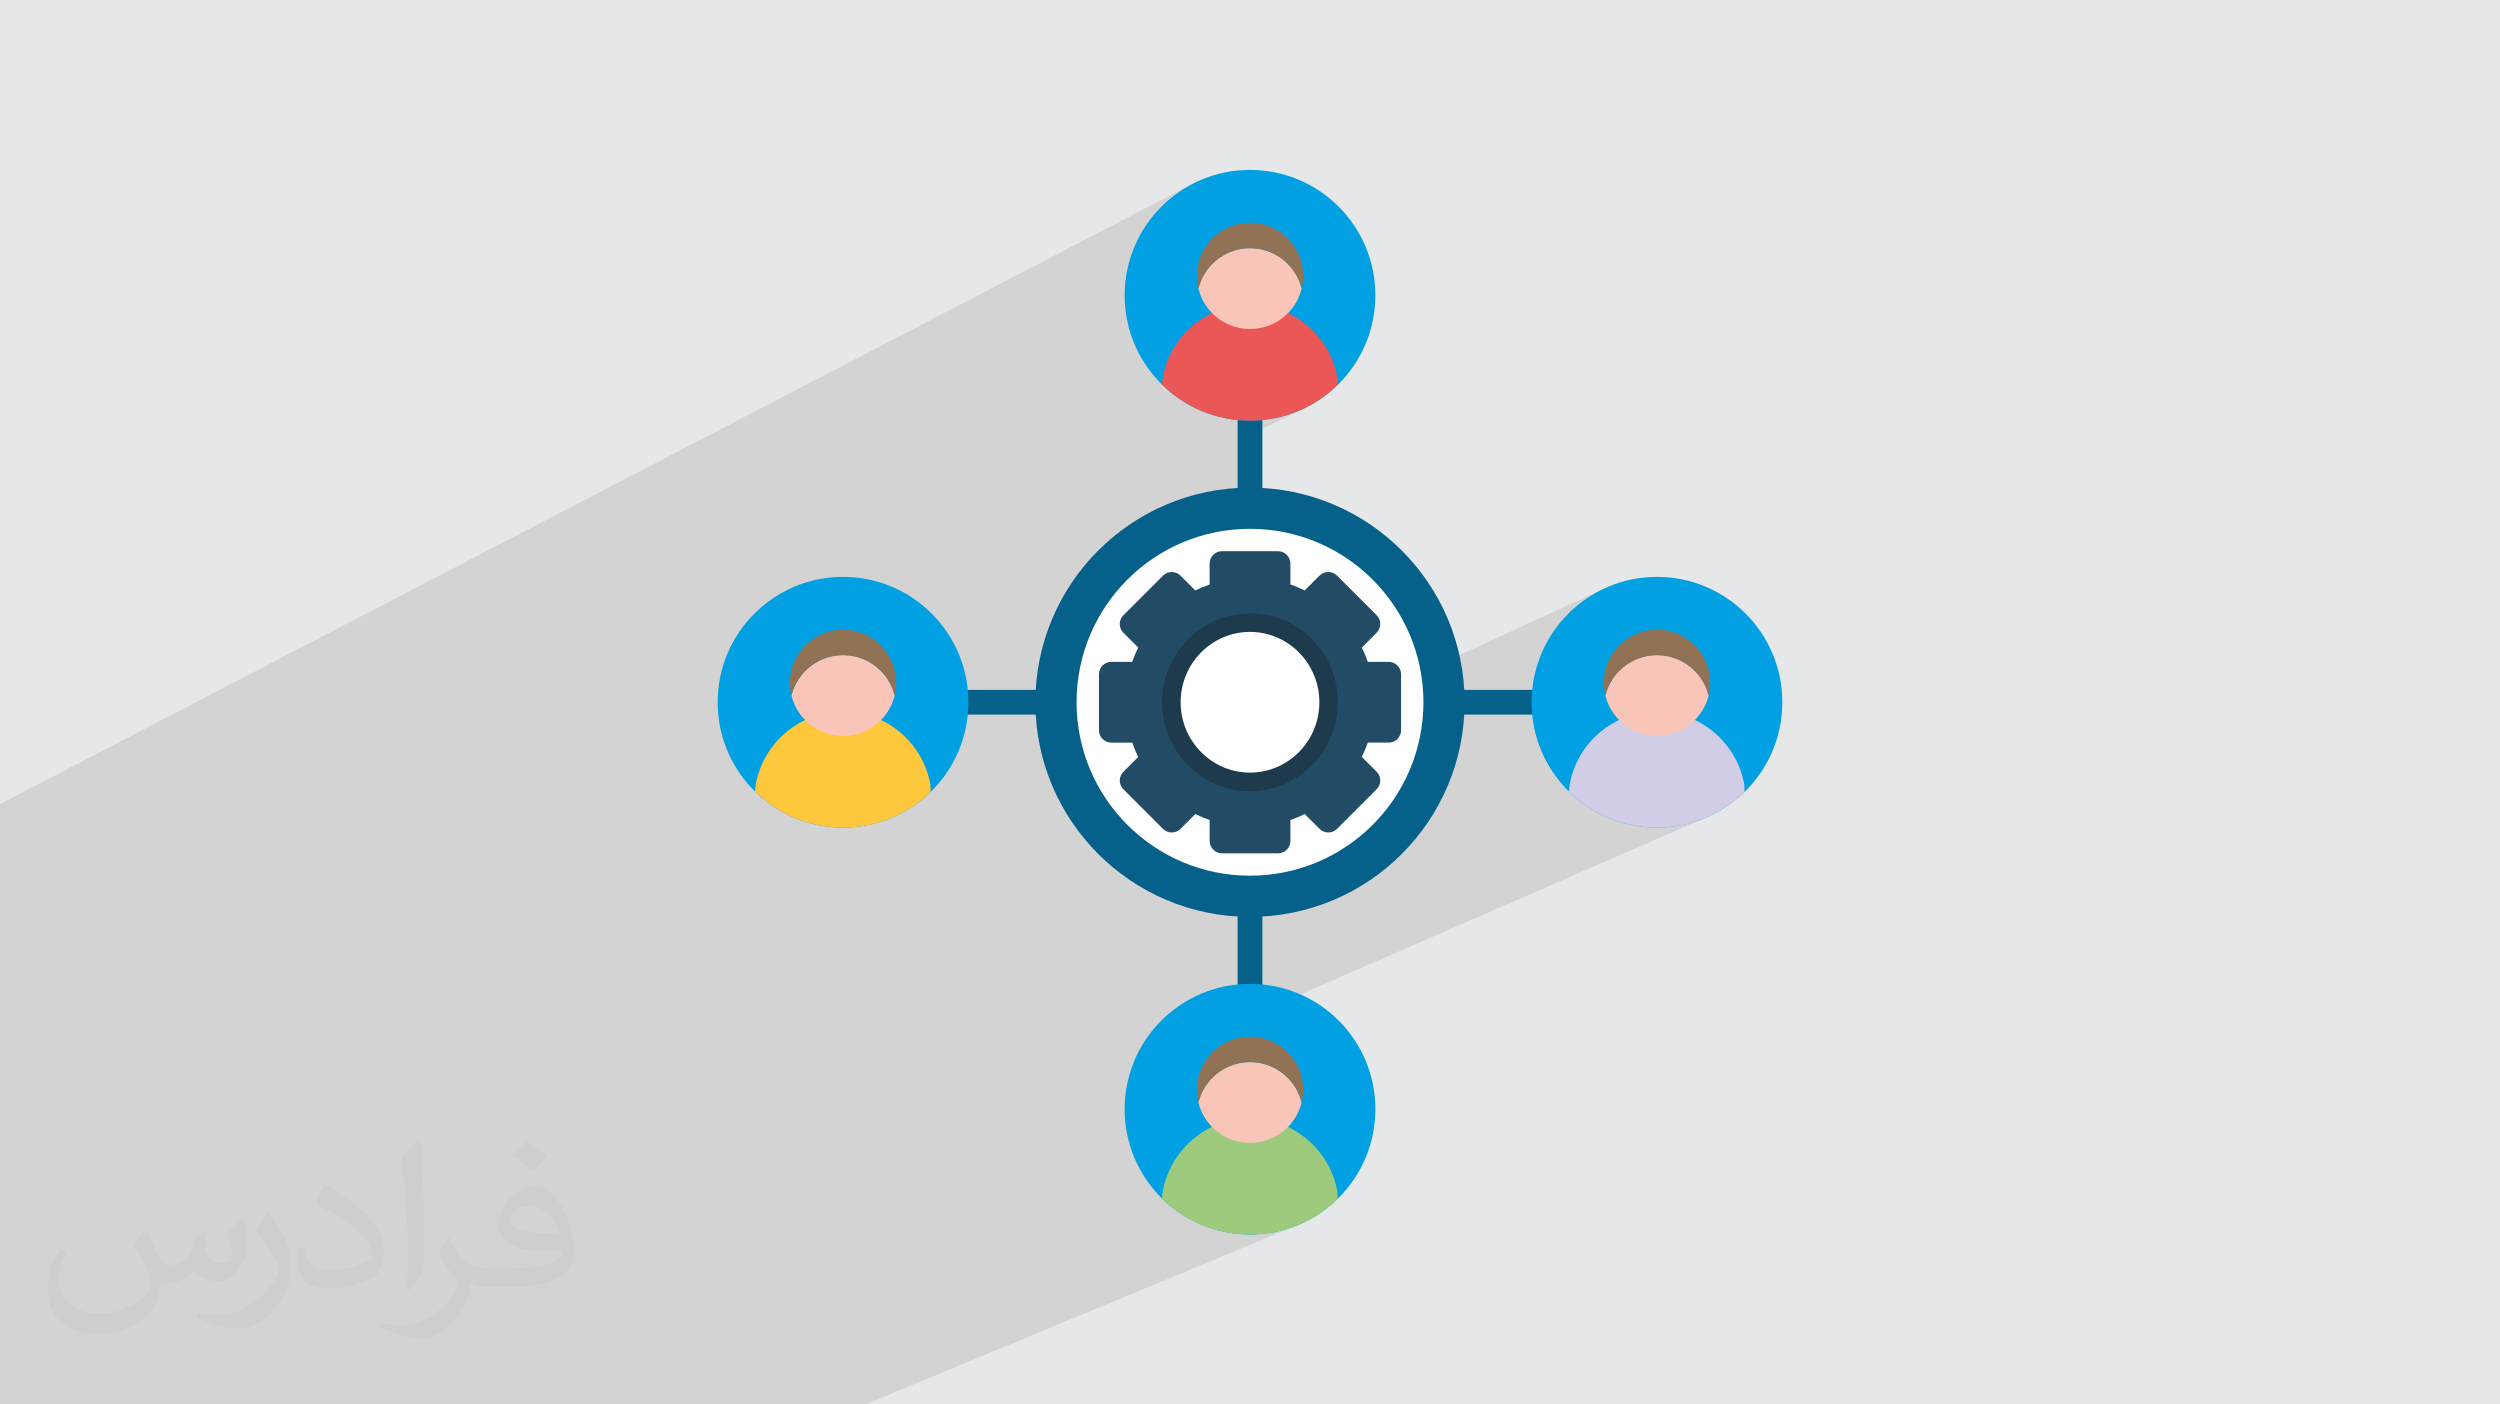
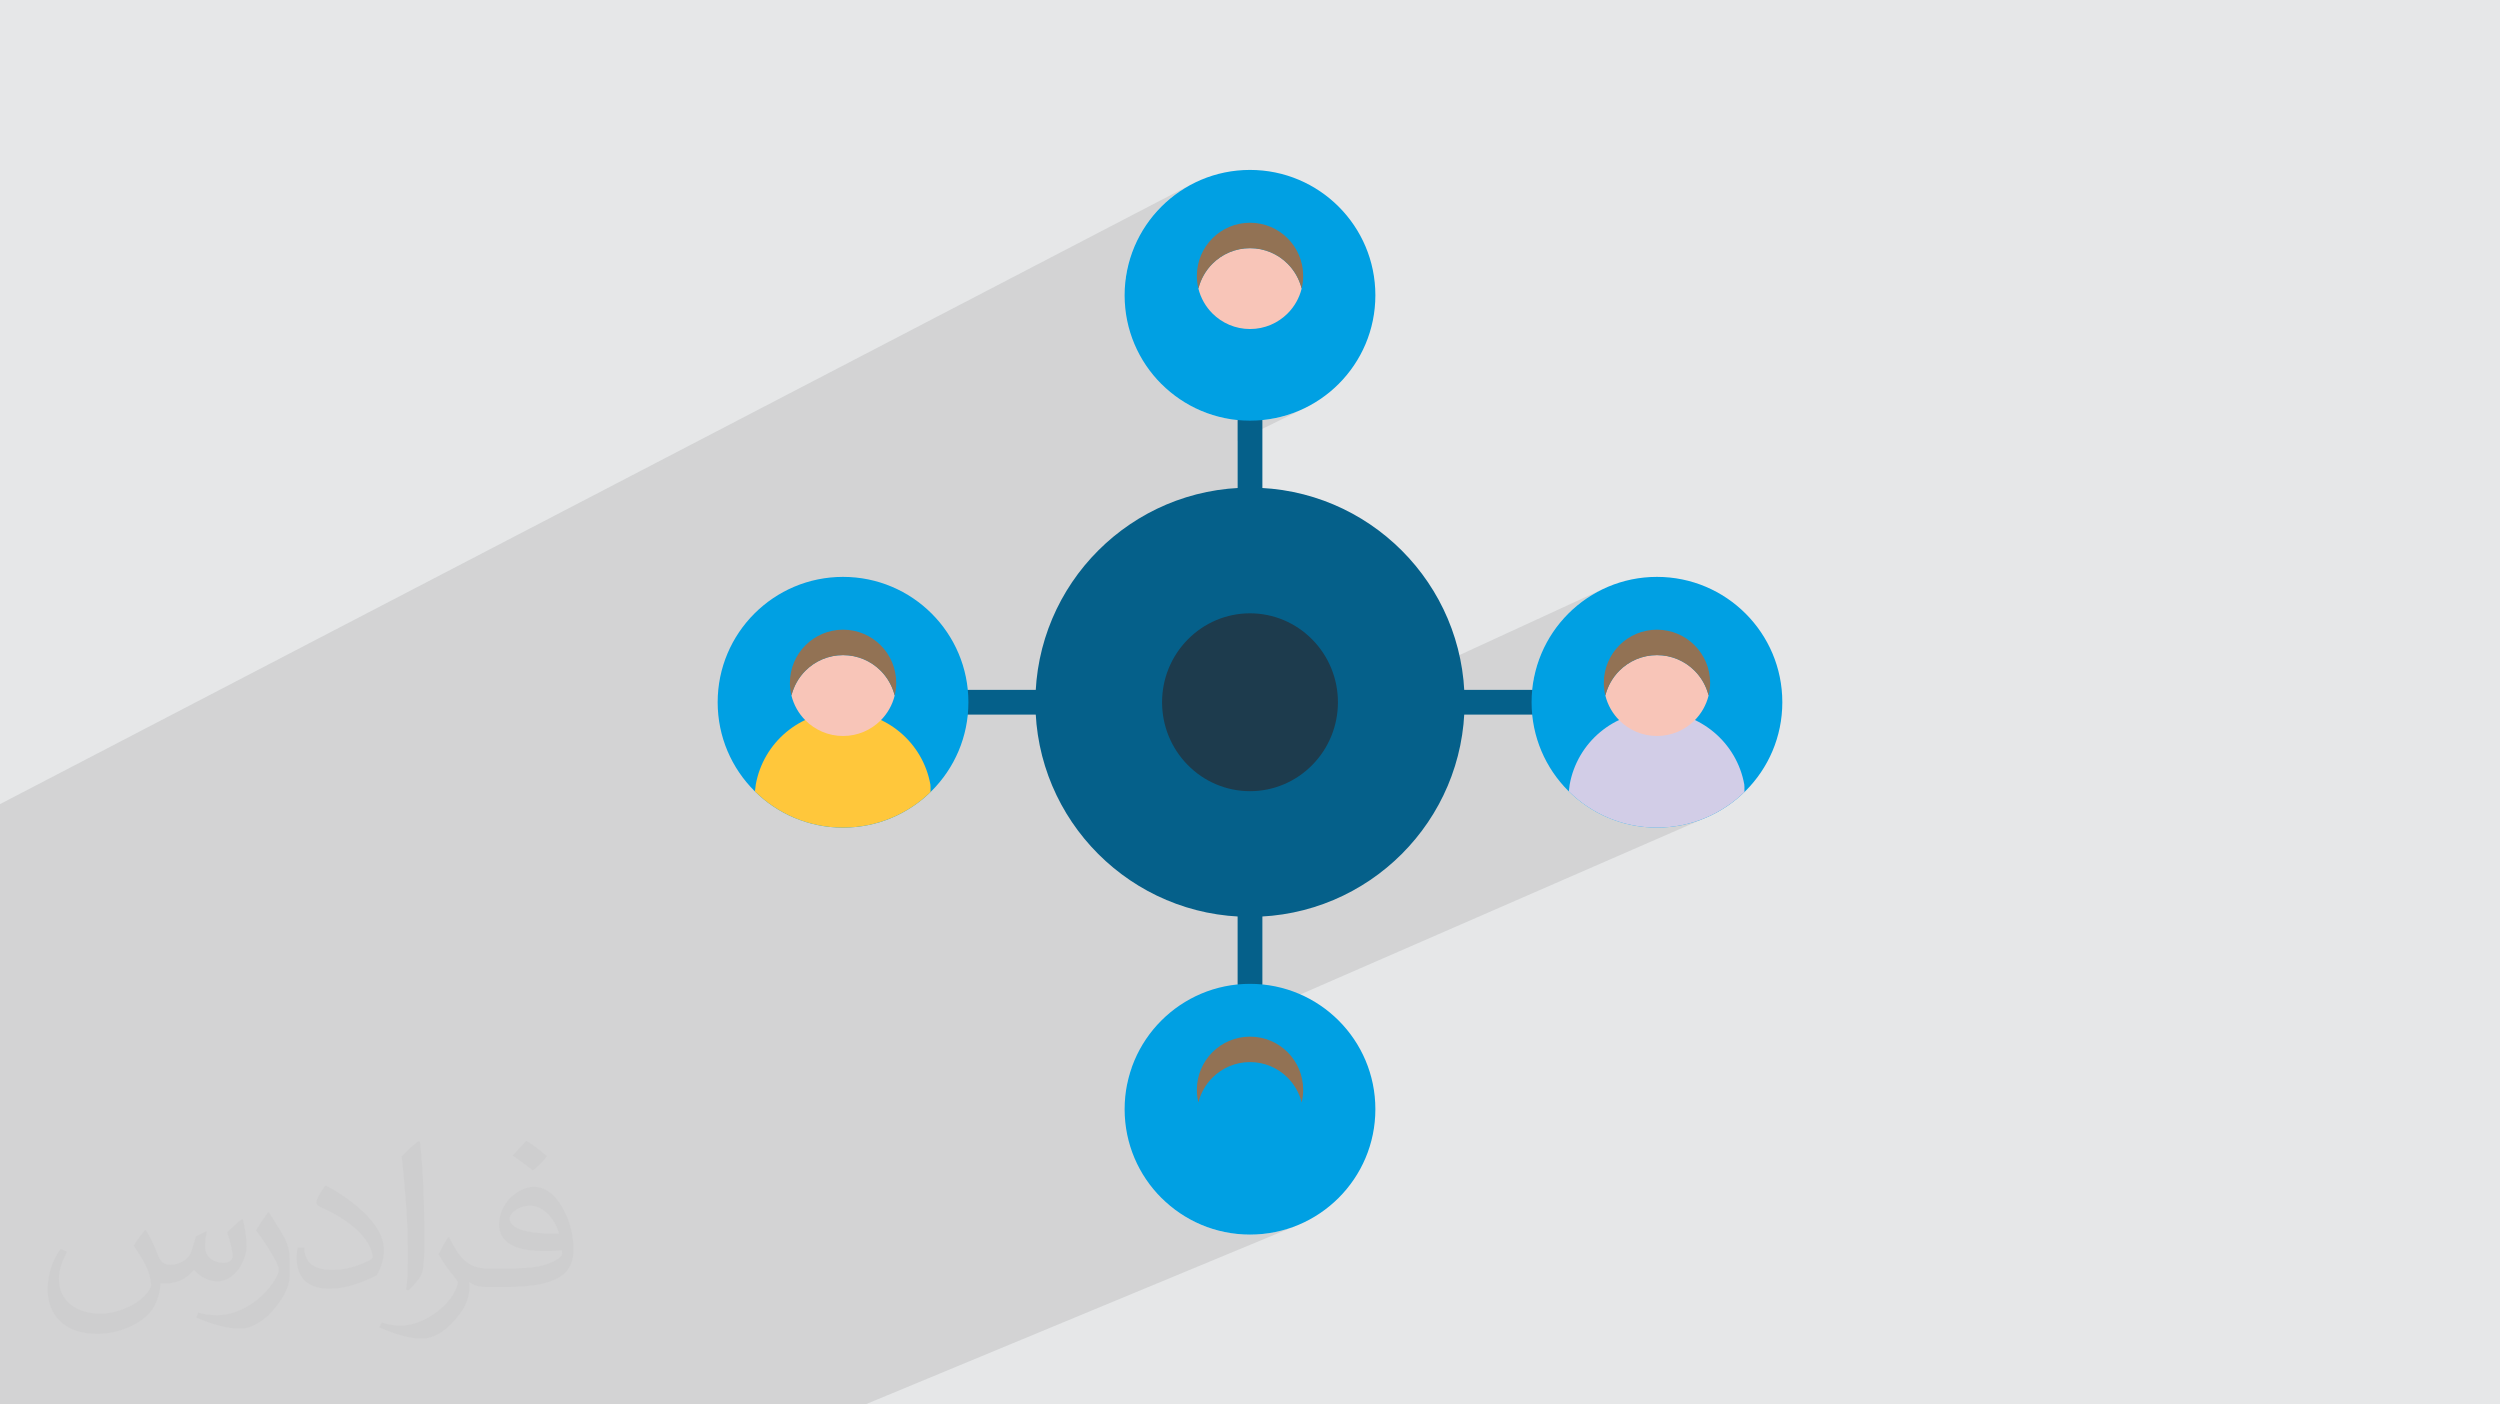
<svg xmlns="http://www.w3.org/2000/svg" xml:space="preserve" width="94.192mm" height="52.917mm" version="1.0" style="shape-rendering:geometricPrecision; text-rendering:geometricPrecision; image-rendering:optimizeQuality; fill-rule:evenodd; clip-rule:evenodd" viewBox="0 0 9404.92 5283.66">
  <defs>
    <style type="text/css">
   
    .fil7 {fill:#927254}
    .fil13 {fill:#1D3B4D}
    .fil11 {fill:#FEFEFE;fill-rule:nonzero}
    .fil6 {fill:#F8C5B8;fill-rule:nonzero}
    .fil5 {fill:#EA5756;fill-rule:nonzero}
    .fil10 {fill:#D2CDE7;fill-rule:nonzero}
    .fil8 {fill:#9DCA7D;fill-rule:nonzero}
    .fil4 {fill:#00A0E3;fill-rule:nonzero}
    .fil3 {fill:#05608A;fill-rule:nonzero}
    .fil12 {fill:#224C66;fill-rule:nonzero}
    .fil9 {fill:#FFC73B;fill-rule:nonzero}
    .fil2 {fill:#373435;fill-opacity:0.031}
    .fil1 {fill:#2B2A29;fill-opacity:0.102}
    .fil0 {fill:#E6E7E8}
   
  </style>
  </defs>
  <g id="Layer_x0020_1">
    <polygon class="fil0" points="-0,0 9404.92,0 9404.92,5283.66 -0,5283.66 " />
    <path class="fil1" d="M4767.87 1577.98l0.01 -0.01 5.69 -0.79 5.77 -0.94 5.98 -1 5.46 -1.03 5.84 -1.12 5.13 -1.1 6.54 -1.42 5.47 -1.32 5.31 -1.29 5.91 -1.58 5.66 -1.53 4.57 -1.34 6.5 -1.94 5.14 -1.64 5.44 -1.77 6.29 -2.18 4.45 -1.57 5.9 -2.2 4.94 -1.88 5.8 -2.33 4.69 -1.92 5.56 -2.39 5 -2.2 5.6 -2.57 4.49 -2.1 8.8 -4.28 -7.68 3.75 0.76 -0.35 -251.05 122.9 0 222.05 0.95 9.39 2.72 8.75 4.29 7.92 5.68 6.89 6.89 5.69 7.92 4.29 8.75 2.72 9.39 0.95 9.39 -0.95 8.75 -2.72 -175.4 84.6 9.92 -2.43 15.86 -3.44 16.01 -3.07 16.13 -2.68 16.27 -2.28 16.4 -1.88 16.51 -1.46 16.62 -1.06 16.73 -0.64 16.84 -0.21 16.84 0.21 16.73 0.64 16.62 1.06 16.51 1.46 16.39 1.88 4.56 0.64 241.4 -546.51 -241.4 546.51 11.7 1.64 16.14 2.68 16 3.07 15.86 3.44 15.72 3.83 15.56 4.21 15.4 4.58 15.25 4.95 15.08 5.31 14.9 5.66 14.73 6.02 14.55 6.36 14.36 6.7 14.16 7.04 13.97 7.37 13.77 7.7 13.56 8.02 13.34 8.33 13.13 8.65 12.9 8.95 12.68 9.25 12.44 9.54 12.21 9.84 4.69 3.96 151.14 -71.38 -151.14 71.38 7.27 6.14 11.71 10.39 11.45 10.67 11.2 10.93 10.93 11.2 10.67 11.45 10.39 11.71 10.1 11.96 9.84 12.21 5.54 7.23 52.02 -175.29 -52.02 175.29 3.99 5.21 9.25 12.67 8.95 12.91 8.65 13.12 8.33 13.35 8.02 13.56 7.69 13.76 7.37 13.97 7.04 14.17 6.71 14.36 6.36 14.54 6.01 14.73 5.67 14.91 5.31 15.07 4.94 15.25 4.58 15.4 4.21 15.57 3.83 15.71 3.44 15.86 3.07 16 0.81 4.9 693.77 -319.38 -10.38 4.84 -10.23 5.09 -10.09 5.32 -9.95 5.56 -9.8 5.8 -9.65 6.02 -9.5 6.25 -9.33 6.46 -9.17 6.69 -9 6.89 -8.82 7.11 -8.65 7.31 -8.47 7.52 -8.29 7.71 -8.1 7.91 -7.91 8.1 -7.71 8.28 -7.51 8.47 -7.31 8.65 -7.11 8.83 -6.9 8.99 -6.68 9.17 -6.46 9.33 -6.25 9.5 -6.02 9.65 -5.79 9.8 -5.56 9.95 -5.33 10.09 -5.09 10.24 -4.84 10.37 -4.6 10.51 -4.34 10.64 -4.09 10.77 -3.84 10.89 -3.57 11.02 -3.31 11.13 -3.05 11.24 -2.77 11.35 -2.5 11.46 -2.22 11.56 -0.37 2.25 378.07 -172.02 8.86 -4 9.08 -3.58 9.3 -3.15 9.49 -2.69 9.68 -2.24 9.85 -1.76 10 -1.28 10.15 -0.77 10.28 -0.26 10.29 0.26 10.15 0.77 10 1.28 9.85 1.76 9.68 2.24 9.49 2.69 9.29 3.15 9.09 3.58 8.86 4 8.62 4.41 8.38 4.82 8.11 5.2 7.84 5.57 7.56 5.93 7.26 6.29 6.94 6.62 6.62 6.94 6.28 7.26 5.94 7.55 5.57 7.84 5.2 8.12 4.81 8.37 4.41 8.63 4 8.86 3.58 9.08 3.15 9.3 2.69 9.49 2.24 9.68 1.76 9.85 1.28 10 0.77 10.15 0.26 10.29 -0.09 6.16 -0.28 6.11 -0.46 6.06 -0.64 6.01 -0.82 5.96 -0.99 5.9 -1.16 5.84 -1.33 5.78 -0.01 0.01 -3.76 13.31 -4.64 12.92 -5.49 12.49 -6.3 12.03 -7.07 11.52 -7.82 11 -8.52 10.42 -9.2 9.84 -6.94 6.62 -7.26 6.29 -7.55 5.93 -7.84 5.57 -8.12 5.2 -8.37 4.82 -8.63 4.41 -8.86 4 -335.03 148.96 210.51 209.18 0.01 0 10.29 0.91 0.28 0.02 1.67 0.1 10.26 0.65 11.9 0.46 0.1 0 12.07 0.15 0.01 0 11.96 -0.15 0.2 0 11.69 -0.44 0.25 -0.01 0.02 -0.01 0.14 0 3.72 -0.24 8.18 -0.52 0.11 -0.01 11.13 -0.98 0.35 -0.04 4.97 -0.56 7.01 -0.8 4.13 -0.57 7.3 -1.02 5.21 -0.85 6.55 -1.09 4.74 -0.9 6.58 -1.26 4.56 -0.97 7.12 -1.56 4.25 -1.02 6.62 -1.62 6.1 -1.62 5 -1.36 5.14 -1.5 6.36 -1.89 4.16 -1.33 6.55 -2.13 5.23 -1.82 5.37 -1.89 5.8 -2.17 4.86 -1.85 5.44 -2.18 5.3 -2.17 8.9 -3.82 -191.76 83.58 153.57 152.59 -1055.38 1974.32 1055.38 -1974.32 1987.01 1974.32 -1987.01 -1974.32 176.22 -329.65 -176.22 329.65 -153.57 -152.59 -1470.55 641.02 -30.93 104.12 1.79 0.23 9.85 1.76 9.68 2.23 9.5 2.7 9.29 3.15 9.08 3.58 8.86 3.99 8.63 4.42 8.38 4.81 8.11 5.2 7.84 5.57 7.56 5.94 7.26 6.28 6.94 6.62 6.62 6.94 6.28 7.26 5.94 7.56 5.57 7.84 5.2 8.11 4.81 8.38 4.41 8.62 4 8.86 3.58 9.09 3.15 9.29 2.69 9.49 2.24 9.68 1.76 9.85 1.28 10 0.77 10.15 0.26 10.29 -0.09 6.16 -0.28 6.11 -0.46 6.06 -0.64 6.02 -0.81 5.95 -0.99 5.9 -1.17 5.84 -1.33 5.78 -3.76 13.32 -4.64 12.92 -5.49 12.49 -6.3 12.03 -7.08 11.53 -7.81 10.99 -8.53 10.43 -9.19 9.83 -6.94 6.62 -7.26 6.28 -7.56 5.94 -7.84 5.57 -8.11 5.2 -8.38 4.81 -8.63 4.42 -8.86 4 -186.09 78.86 -72.93 245.52 -0.88 -0.35 0 -0.01 -0.3 -0.11 -0.35 -0.15 -8.45 -3.66 -1.86 -0.82 -7.54 -3.48 -3.02 -1.41 -8.27 -4.08 -1.66 -0.82 -7.63 -3.98 -2.69 -1.42 -6.94 -3.85 -2.93 -1.63 -7.31 -4.28 -2.41 -1.42 -6.06 -3.74 -3.9 -2.45 -5.17 -3.37 -4.25 -2.8 -6.08 -4.17 -2.94 -2.04 -6.21 -4.48 -3.1 -2.26 -5.72 -4.34 -3.23 -2.48 -5.39 -4.29 -3.52 -2.85 -5.09 -4.25 -3.49 -2.96 -5.05 -4.44 -3.46 -3.08 -4.41 -4.05 -4.02 -3.74 -3.89 -3.76 -3.21 -3.13 0.53 -4.69 0.5 -4.34 0.47 -3.94 0.43 -3.52 0.4 -3.09 0.35 -2.62 0.32 -2.13 0.27 -1.63 2.97 -14.66 3.54 -14.22 212.37 -89.99 -72.6 244.64 72.6 -244.64 1.21 -0.52 -72.93 245.52 0 0.01 1.59 0.64 7.73 3.13 0.72 0.28 10.07 3.79 10.6 3.7 1.76 0.58 9.41 3.03 10.94 3.24 0.12 0.03 1.27 0.34 9.9 2.66 11.28 2.74 11.22 2.43 0.16 0.03 1.96 0.37 9.52 1.81 11.58 1.91 11.67 1.62 11.75 1.34 11.84 1.04 11.93 0.75 12 0.46 12.08 0.15 11.96 -0.15 11.89 -0.44 11.19 -0.7 0.63 -0.04 0.04 0 11.69 -1.03 11.65 -1.31 11.37 -1.56 0.19 -0.03 0.02 0 9.23 -1.51 2.56 -0.42 9.29 -1.76 2 -0.38 9.37 -2 1.94 -0.42 10.13 -2.44 0.94 -0.23 8.19 -2.18 3.45 -0.93 7.98 -2.34 2.72 -0.81 8.71 -2.78 2.18 -0.71 8.44 -2.92 2.37 -0.84 7.73 -2.88 3.15 -1.2 7.59 -3.05 5.01 -2.05 -415.6 172.39 0 0.01 -1.05 0.43 -149.4 503.47 149.4 -503.47 -284.3 117.93 -152.16 385.54 152.16 -385.54 -71.22 29.55 -157.26 355.99 157.26 -355.99 -757.96 314.4 -18.37 41.59 18.37 -41.59 -21.53 8.93 -15.94 32.66 15.94 -32.66 -78.73 32.66 -0.01 0 -90.67 0 -0.02 0 -629.16 0 -6.27 0 -49.25 0 -58.73 0 -35.31 0 -156.8 0 -79.98 0 -19.34 0 -14.79 0 -139.21 0 -42.76 0 -67.01 0 -22.76 0 -73.85 0 -51.24 0 -5.33 0 -33.09 0 -18.71 0 -147.17 0 -38.39 0 -122.46 0 -0.04 0 -66.91 0 -20.06 0 -0.01 0 -64.4 0 -8.92 0 -113.33 0 -26.14 0 -47.24 0 -271.43 0 -32.03 0 -5.61 0 -42.81 0 -34.74 0 -28.37 0 -10.44 0 -124.85 0 -0.01 0 -10.72 0 -50.06 0 -10.44 0 -15.18 0 -0.44 0 -26.12 0 -40.86 0 -70.44 0 -11.89 0 -13.12 0 -8.86 0 -42.68 0 -32.95 0 -68.6 0 -0.01 0 -3.06 0 -22.09 0 -8.66 0 -8.84 0 -10.91 0 -0.1 0 0 -0.95 0 -0.23 0 -0.02 0 -1.77 0 -1.59 0 -12.04 0 -14.45 0 -24.03 0 -26.45 0 -16.81 0 -8.8 0 -0.88 0 -3.14 0 -13.75 0 -6.19 0 -5.77 0 -5.63 0 -2.46 0 -7.43 0 -14.14 0 -0.12 0 -0.33 0 -14.62 0 -9.96 0 -1.4 0 -5.88 0 -22.69 0 -42.33 0 -27.76 0 -29.1 0 -39.81 0 -0.27 0 -5.18 0 -53.79 0 -26.68 0 -29.04 0 -15.26 0 -13.22 0 -32.89 0 -26.84 0 -3.44 0 -0.01 0 -31.01 0 -32.65 0 -0.02c0,-429.41 0,-449.43 0,-878.84l0 -17.28 0 -30.45 0 -11.6 0 -9.86 0 -33.83 0 -29.34 0 -21.66 0 -183.81 0 -22.58 0 -388.19 4487.76 -2334.59 -10.09 5.32 -9.95 5.56 -9.8 5.79 -9.65 6.03 -9.5 6.24 -9.33 6.47 -9.17 6.68 -8.99 6.9 -8.83 7.1 -8.65 7.32 -8.47 7.51 -8.28 7.71 -8.1 7.91 -7.91 8.1 -7.71 8.28 -7.52 8.47 -7.31 8.65 -7.11 8.83 -6.9 9 -6.68 9.17 -6.47 9.33 -6.24 9.49 -6.02 9.65 -5.8 9.81 -5.56 9.94 -5.33 10.1 -5.08 10.23 -4.85 10.37 -4.59 10.51 -4.35 10.64 -4.09 10.77 -3.84 10.9 -3.57 11.01 -3.31 11.13 -3.05 11.25 -2.77 11.35 -2.5 11.46 -2.22 11.56 -1.94 11.66 -1.64 11.75 -0.14 1.24 381.4 -194.43 8.86 -4 9.08 -3.57 9.3 -3.15 9.49 -2.7 9.68 -2.23 9.85 -1.76 10 -1.28 10.15 -0.77 10.28 -0.26 10.28 0.26 10.15 0.77 10 1.28 9.85 1.76 9.68 2.23 9.5 2.7 9.29 3.15 9.08 3.57 8.86 4 8.63 4.41 8.38 4.82 8.11 5.19 7.84 5.57 7.56 5.94 7.26 6.28 6.94 6.62 6.62 6.94 6.28 7.26 5.94 7.56 5.57 7.84 5.2 8.11 4.81 8.38 4.41 8.63 4 8.86 3.58 9.08 3.15 9.29 2.69 9.5 2.24 9.68 1.76 9.85 1.28 10 0.77 10.15 0.26 10.28 -0.09 6.16 -0.28 6.11 -0.46 6.07 -0.64 6.01 -0.81 5.96 -0.99 5.9 -1.17 5.85 -1.33 5.78 -3.76 13.31 -4.64 12.92 -5.49 12.49 -6.3 12.03 -7.08 11.52 -7.81 11 -8.53 10.42 -9.19 9.84 -6.94 6.62 -7.26 6.28 -7.56 5.94 -7.84 5.57 -8.11 5.2 -8.38 4.81 -8.63 4.42 -415.8 207.4 -0.17 1.24 -0.4 3.08 -0.43 3.51 -0.47 3.94 -0.5 4.34 -0.53 4.7 3.21 3.13 3.89 3.76 4.02 3.74 4.37 4.02 4.12 3.65 4.16 3.65 4.23 3.58 4.58 3.83 4.26 3.43 4.39 3.49 4.11 3.16 5.09 3.87 3.83 2.79 5.2 3.76 4.06 2.82 5.23 3.59 5.38 3.54 3.73 2.43 4.88 3.06 5.42 3.35 2.41 1.42 7.31 4.28 3.6 2.01 5.88 3.27 6.22 3.29 3.73 1.95 5.29 2.64 5.31 2.62 4.13 1.93 6.12 2.84 3.92 1.72 6.74 2.93 3.31 1.35 7.14 2.9 3.98 1.52 6.86 2.59 4.58 1.62 5.93 2.07 7.16 2.33 3.76 1.21 6.85 2.05 4.35 1.28 6.14 1.67 5.13 1.38 5.57 1.36 5.8 1.4 0.33 0.08 10.67 2.32 0.15 0.03 7.08 1.36 69.68 -34.3 -7.92 4.29 -6.89 5.68 -5.68 6.9 -4.29 7.91 -2.72 8.75 -0.68 6.7 7.5 0.67 2.53 0.22 0.27 0.02 2.18 0.14 9.76 0.61 11.91 0.46 0.09 0 12.08 0.15 11.96 -0.15 0.21 0 11.68 -0.44 0.42 -0.02 4.14 -0.27 7.72 -0.49 0.15 -0.01 11.12 -0.98 0.31 -0.03 5.48 -0.62 6.5 -0.75 0.37 -0.04 5.34 -0.74zm-190.43 2300.3l-31.59 71.52 16.3 -7.08 27.54 -69.77 171.05 -74.57 -30.67 103.36 -7.07 -0.9 -10.15 -0.77 -10.28 -0.26 -10.28 0.26 -10.15 0.77 -10 1.28 -9.85 1.76 -9.68 2.23 -9.49 2.7 -9.3 3.15 -9.08 3.58 -62.59 27.19 27.54 -69.77 -12.24 5.33zm-31.59 71.52l31.59 -71.52 -320.6 139.76 -1.24 3.49 -3.57 11.01 -3.31 11.13 -3.05 11.25 -2.77 11.35 -2.5 11.46 -1 5.2 306.45 -133.15zm-176.87 -3172.43c-4400.26,2265.54 -4628.41,2383.01 0,0zm533.52 260.47l-19.39 9.73 19.39 -9.73zm-432.06 3741.92l-149.68 503.9 149.68 -503.9zm50.03 -171.74l0 -0.01m210.73 -706.12l30.93 -104.12 -1.41 0.61 -30.67 103.36 1.15 0.15zm36.67 -2323.92l263.65 -129.24 -263.65 129.24zm1134.01 1399.3l1.49 1.44 6.09 5.89 2.3 2.13 5.85 5.39 3.01 2.67 5.27 4.62 3.31 2.81 5.5 4.61 2.74 2.2 6.11 4.87 2.58 1.98 6.37 4.83 3 2.19 6.03 4.35 3.34 2.32 5.91 4.06 4.65 3.06 4.46 2.92 4.77 2.99 5.28 3.27 3.05 1.8 6.86 4.01 2.64 1.47 7.17 3.97 3.43 1.82 6.55 3.42 4 1.99 6.03 2.99 5.78 2.69 4.4 2.04 5.64 2.48 5.04 2.19 4.21 1.72 6.59 2.68 3.18 1.21 7.55 2.85 3.82 1.34 6.81 2.39 5.72 1.86 5.19 1.67 5.6 1.67 5.59 1.66 4.43 1.2 6.93 1.86 0.23 0.06 10.47 2.55 0.17 0.04 8.59 1.87 2.93 0.63 6.54 1.26 4.8 0.92 0.63 0.11 3.71 0.61 7.74 1.28 0.13 0.02 11.2 1.56 0.47 0.06 11.38 1.3 0.37 0.04 1.27 0.11 -0.01 0 -210.51 -209.18 -66.97 29.77 -1.22 4.86 -2.97 14.66 -0.27 1.63 -0.31 2.13 -0.36 2.62 -0.39 3.09 -0.44 3.52 -0.46 3.94 -0.5 4.34 -0.53 4.71zm355.64 135.58l304.95 -133.17 -304.95 133.17z" />
    <path class="fil2" d="M548.54 4627.69c17.95,27.21 29.6,53.36 40.96,82.43 8.45,16.91 12.93,48.09 52.57,48.09 11.61,0 28.28,-3.42 43.06,-11.61 16.63,-8.73 29.32,-21.94 35.94,-42l15.85 -53.36 38.57 -19.02 2.64 2.64c-5.27,20.09 -6.59,39.36 -6.59,54.43 0,44.63 38.57,61.56 69.22,61.56 17.95,0 34.09,-8.73 34.09,-25.11 0,-21.13 -8.98,-57.06 -20.62,-89.29 17.95,-17.95 35.94,-35.94 56.53,-50.47l3.17 1.6c8.98,38.04 14,75.56 14,100.66 0,24.57 -10.83,51.79 -19.81,69.49 -18.49,34.87 -51.25,62.62 -90.87,62.62 -30.1,0 -63.65,-15.07 -86.66,-43.06l-1.32 0c-21.66,26.96 -55.22,51.25 -108.86,51.25l-16.63 0c-2.64,35.41 -10.29,60.49 -21.94,82.95 -31.95,62.34 -126.81,106.47 -216.1,106.47 -124.17,0 -186.51,-71.59 -186.51,-166.96 0,-58.91 19.27,-113.6 48.88,-152.42l24.29 10.04c-18.49,35.41 -30.91,68.68 -30.91,101.45 0,89.29 72.66,131.83 156.4,131.83 77.68,0 173.83,-49.41 191.28,-106.72 -6.59,-62.62 -30.1,-91.93 -66.04,-148.99 10.83,-19.02 24.83,-38.04 42.28,-58.38l3.17 0 0 0 0 0 -0.02 -0.09zm1432.13 -336.04c26.15,16.39 51.79,35.66 76.87,57.85 -14,19.81 -31.45,37.79 -53.11,53.64 -25.11,-20.34 -50.19,-37.79 -75.84,-56.27 17.42,-19.55 34.62,-38.29 52.04,-55.22l0 0 0 0 0 0 0 0 0 0 0.03 0zm13.47 244.11c-42.28,0 -76.87,27.75 -76.87,48.34 0,44.13 84.53,57.85 185.72,57.31 -12.68,-51.79 -57.06,-105.68 -108.86,-105.68l0.01 0.03zm-94.86 236.19c54.96,0 103.04,-1.6 139.74,-10.83 40.96,-10.29 75.56,-30.91 75.56,-45.17 0,-3.7 0,-8.19 -1.32,-11.89 -22.98,2.11 -49.41,2.11 -72.38,2.11 -74.49,0 -131.55,-16.91 -154.02,-58.66 -5.55,-11.61 -9.51,-24.57 -9.51,-39.36 0,-40.43 17.42,-79.79 48.09,-107 25.61,-22.45 53.89,-36.44 82.67,-36.44 52.04,0 93.51,41.75 122.57,107.54 15.85,35.94 26.68,77.4 26.68,129.72 0,34.87 -9.51,64.19 -31.17,85.85 -40.43,39.11 -114.92,53.89 -229.04,53.89l-51.79 0 0 0 -13.47 0c-28.28,0 -48.62,-5.02 -64.72,-17.42l-2.64 0c0.79,6.59 1.32,12.93 1.32,19.02 0,25.61 -8.45,58.38 -25.61,84.53 -50.72,75.3 -105.68,108.04 -153.24,108.04 -48.09,0 -107,-18.49 -160.11,-42.54l9.51 -18.49c17.17,7.13 40.96,11.89 73.7,11.89 85.85,0 198.66,-82.43 212.66,-163 -3.17,-6.59 -8.98,-15.32 -17.17,-24.57 -25.11,-29.85 -40.96,-54.68 -55.75,-80.83 12.68,-25.11 24.29,-45.17 35.13,-63.4l4.49 -0.53c36.72,74.77 69.99,117.55 144.23,117.55l11.61 0 0 0 53.89 0 0 0 0 0 0 0 0 0 0 0 0.09 0.01zm-371.98 79c6.34,-34.34 6.87,-72.91 6.87,-108.86l0 -53.36c0,-99.6 -12.68,-244.36 -22.98,-338.68 17.95,-19.27 43.06,-42 62.87,-57.31l5.81 1.6c13.47,118.62 16.63,256 16.63,383.06 0,33.3 -1.32,65.79 -4.49,89.55 -1.85,30.1 -19.27,52.83 -56.53,87.7l-8.19 -3.7zm-382.8 -157.19c1.85,46.77 24.83,83.49 105.15,83.49 49.93,0 92.19,-12.93 138.96,-35.13 8.45,-3.7 12.93,-8.73 12.93,-12.93 0,-29.32 -22.45,-68.15 -60.23,-103.55 -36.72,-33.3 -85.34,-62.62 -130.76,-82.18 -15.6,-6.59 -20.62,-13.47 -20.62,-20.09 0,-13.47 17.95,-41.75 32.77,-62.09l5.02 -0.53c52.04,27.21 110.17,67.64 153.24,112.53 39.11,41.47 63.4,83.49 63.4,129.19 0,33.81 -10.29,65.51 -26.96,95.11 -57.06,28.79 -117.83,50.72 -178.06,50.72 -73.17,0 -123.1,-34.34 -123.1,-114.92 0,-8.73 0,-22.19 3.17,-39.64l25.11 0 0 0 0 0 0 0 0 0 0 0 -0.02 0zm-132.37 -132.9l45.45 73.45c16.63,27.21 32.23,56.81 32.23,103.55l0 59.7c0,48.34 -30.91,100.13 -80.83,151.38 -39.11,34.62 -73.7,49.41 -105.68,49.41 -47.55,0 -101.98,-14.79 -164.85,-41.75l7.13 -18.49c19.81,5.27 42.79,9.77 71.06,9.77 90.36,-0.53 182.8,-66.57 225.08,-147.15 5.02,-9.26 6.87,-17.95 6.87,-24.04 0,-9.26 -5.02,-19.55 -8.98,-28.79 -22.98,-43.31 -48.62,-82.95 -76.87,-119.68 14.79,-23.25 29.6,-45.7 45.7,-67.9l3.7 0.53 0 0 0 0 0 0 0 0 0 0 -0.02 0.01z" />
    <g id="_2206650127824">
      <path class="fil3" d="M3941.59 2688.42c25.73,0 46.59,-20.87 46.59,-46.6 0,-25.72 -20.86,-46.57 -46.59,-46.57l-298.03 0c-25.72,0 -46.58,20.85 -46.58,46.57 0,25.73 20.86,46.6 46.58,46.6l298.03 0z" />
      <path class="fil3" d="M4655.88 1880.96c0,25.73 20.85,46.59 46.58,46.59 25.73,0 46.59,-20.86 46.59,-46.59l0 -298.03c0,-25.72 -20.86,-46.58 -46.59,-46.58 -25.73,0 -46.58,20.86 -46.58,46.58l0 298.03z" />
      <path class="fil3" d="M5761.35 2688.42c25.74,0 46.59,-20.87 46.59,-46.6 0,-25.72 -20.85,-46.57 -46.59,-46.57l-298.03 0c-25.72,0 -46.58,20.85 -46.58,46.57 0,25.73 20.86,46.6 46.58,46.6l298.03 0 0 0z" />
      <path class="fil3" d="M4655.88 3700.72c0,25.73 20.85,46.59 46.58,46.59 25.73,0 46.59,-20.86 46.59,-46.59l0 -298.12c0,-25.74 -20.86,-46.59 -46.59,-46.59 -25.73,0 -46.58,20.85 -46.58,46.59l0 298.12 0 0z" />
      <path class="fil4" d="M5035.96 777.37c85.35,85.35 138.14,203.26 138.14,333.5 0,130.24 -52.79,248.16 -138.14,333.51 -85.35,85.35 -203.25,138.14 -333.5,138.14 -130.23,0 -248.14,-52.79 -333.49,-138.14 -85.36,-85.34 -138.16,-203.26 -138.16,-333.51 0,-130.23 52.8,-248.14 138.16,-333.5 85.34,-85.35 203.25,-138.14 333.49,-138.14 130.24,0 248.14,52.79 333.5,138.14z" />
-       <path class="fil5" d="M5031.53 1448.73c-84.98,82.79 -201.07,133.79 -329.07,133.79 -129.23,0 -246.34,-51.99 -331.53,-136.19 1.45,-13.1 2.61,-22.34 3.27,-25.98 14.12,-78.78 55.75,-147.91 114.51,-197.02 57.98,-48.47 132.56,-77.63 213.85,-77.63 81.34,0 155.9,29.17 213.87,77.63 58.9,49.23 100.53,118.36 114.58,197.02 0.61,3.39 0.77,13.51 0.54,28.39l0 0z" />
      <path class="fil6" d="M4896.74 1085.69c-8.84,36 -27.43,68.16 -52.8,93.54 -36.19,36.19 -86.18,58.56 -141.39,58.56 -55.2,0 -105.2,-22.38 -141.39,-58.56 -25.36,-25.38 -43.95,-57.54 -52.8,-93.54 8.85,-36.01 27.44,-68.18 52.8,-93.54 36.19,-36.2 86.19,-58.58 141.39,-58.58 55.21,0 105.2,22.39 141.39,58.58 25.37,25.36 43.96,57.53 52.8,93.54z" />
      <path class="fil7" d="M4843.94 896.45c-36.19,-36.18 -86.18,-58.55 -141.39,-58.55 -55.2,0 -105.2,22.38 -141.39,58.55 -36.18,36.19 -58.56,86.18 -58.56,141.39 0,16.49 2,32.51 5.76,47.85 8.85,-36.01 27.44,-68.18 52.8,-93.54 36.19,-36.2 86.19,-58.58 141.39,-58.58 55.21,0 105.2,22.39 141.39,58.58 25.37,25.36 43.96,57.53 52.8,93.54 3.77,-15.34 5.76,-31.36 5.76,-47.85 0,-55.21 -22.39,-105.2 -58.56,-141.39z" />
      <path class="fil4" d="M5035.96 3839.29c85.35,85.36 138.14,203.27 138.14,333.51 0,130.23 -52.79,248.14 -138.14,333.5 -85.35,85.36 -203.25,138.14 -333.5,138.14 -130.23,0 -248.14,-52.78 -333.49,-138.14 -85.36,-85.34 -138.16,-203.26 -138.16,-333.5 0,-130.23 52.8,-248.14 138.16,-333.51 85.34,-85.35 203.25,-138.13 333.49,-138.13 130.24,0 248.14,52.78 333.5,138.13z" />
-       <path class="fil8" d="M5031.53 4510.64c-84.98,82.78 -201.07,133.78 -329.07,133.78 -129.23,0 -246.34,-51.98 -331.53,-136.18 1.45,-13.09 2.61,-22.35 3.27,-25.99 14.12,-78.78 55.75,-147.91 114.51,-197.01 57.98,-48.46 132.56,-77.64 213.85,-77.64 81.34,0 155.9,29.19 213.87,77.63 58.9,49.23 100.53,118.37 114.58,197.02 0.61,3.39 0.77,13.51 0.54,28.4z" />
-       <path class="fil6" d="M4896.74 4147.59c-8.84,36.01 -27.43,68.18 -52.8,93.55 -36.19,36.19 -86.18,58.56 -141.39,58.56 -55.2,0 -105.2,-22.38 -141.39,-58.56 -25.36,-25.37 -43.95,-57.55 -52.8,-93.55 8.85,-36 27.44,-68.16 52.8,-93.54 36.19,-36.19 86.19,-58.56 141.39,-58.56 55.21,0 105.2,22.38 141.39,58.56 25.37,25.38 43.96,57.54 52.8,93.54z" />
      <path class="fil7" d="M4843.94 3958.38c-36.19,-36.19 -86.18,-58.56 -141.39,-58.56 -55.2,0 -105.2,22.38 -141.39,58.56 -36.18,36.19 -58.56,86.17 -58.56,141.39 0,16.49 2,32.5 5.76,47.83 8.85,-36 27.44,-68.16 52.8,-93.54 36.19,-36.19 86.19,-58.56 141.39,-58.56 55.21,0 105.2,22.38 141.39,58.56 25.37,25.38 43.96,57.54 52.8,93.54 3.77,-15.33 5.76,-31.34 5.76,-47.83 0,-55.22 -22.39,-105.2 -58.56,-141.39z" />
      <path class="fil4" d="M3505 2308.34c85.35,85.34 138.14,203.26 138.14,333.49 0,130.24 -52.79,248.15 -138.14,333.51 -85.35,85.35 -203.26,138.14 -333.5,138.14 -130.23,0 -248.14,-52.79 -333.5,-138.14 -85.35,-85.34 -138.15,-203.26 -138.15,-333.51 0,-130.22 52.8,-248.14 138.15,-333.49 85.35,-85.36 203.26,-138.15 333.5,-138.15 130.23,0 248.14,52.79 333.5,138.15z" />
      <path class="fil9" d="M3500.58 2979.69c-84.97,82.77 -201.07,133.78 -329.07,133.78 -129.23,0 -246.33,-51.98 -331.52,-136.18 1.44,-13.09 2.6,-22.35 3.26,-25.99 14.13,-78.78 55.74,-147.91 114.5,-197.01 57.98,-48.47 132.56,-77.64 213.86,-77.64 81.35,0 155.91,29.17 213.88,77.63 58.88,49.23 100.52,118.36 114.57,197.02 0.61,3.39 0.77,13.51 0.54,28.4z" />
      <path class="fil6" d="M3365.78 2616.63c-8.84,36.01 -27.42,68.17 -52.8,93.55 -36.19,36.19 -86.17,58.57 -141.39,58.57 -55.21,0 -105.2,-22.39 -141.39,-58.57 -25.38,-25.38 -43.96,-57.55 -52.8,-93.55 8.84,-36 27.43,-68.17 52.8,-93.54 36.19,-36.18 86.18,-58.56 141.39,-58.56 55.22,0 105.2,22.39 141.39,58.56 25.37,25.37 43.96,57.54 52.8,93.54l0 0z" />
      <path class="fil7" d="M3312.98 2427.42c-36.19,-36.19 -86.17,-58.57 -141.39,-58.57 -55.21,0 -105.2,22.39 -141.39,58.57 -36.18,36.18 -58.56,86.17 -58.56,141.39 0,16.49 2,32.5 5.76,47.83 8.84,-36 27.43,-68.17 52.8,-93.54 36.19,-36.18 86.18,-58.56 141.39,-58.56 55.22,0 105.2,22.39 141.39,58.56 25.37,25.37 43.96,57.54 52.8,93.54 3.77,-15.33 5.76,-31.34 5.76,-47.83 0,-55.22 -22.38,-105.21 -58.56,-141.39l0 0z" />
      <path class="fil4" d="M6566.91 2308.34c85.35,85.34 138.14,203.26 138.14,333.49 0,130.24 -52.79,248.15 -138.14,333.51 -85.35,85.35 -203.26,138.14 -333.51,138.14 -130.23,0 -248.13,-52.79 -333.5,-138.14 -85.34,-85.34 -138.14,-203.26 -138.14,-333.51 0,-130.22 52.8,-248.14 138.14,-333.49 85.36,-85.36 203.26,-138.15 333.5,-138.15 130.24,0 248.15,52.79 333.51,138.15z" />
      <path class="fil10" d="M6562.48 2979.69c-84.97,82.77 -201.07,133.78 -329.07,133.78 -129.23,0 -246.33,-51.98 -331.52,-136.18 1.44,-13.09 2.61,-22.35 3.26,-25.99 14.13,-78.78 55.75,-147.91 114.51,-197.01 57.97,-48.47 132.56,-77.64 213.85,-77.64 81.34,0 155.9,29.17 213.87,77.63 58.9,49.23 100.54,118.36 114.59,197.02 0.6,3.39 0.77,13.51 0.53,28.4l0 0z" />
      <path class="fil6" d="M6427.69 2616.63c-8.84,36.01 -27.42,68.17 -52.8,93.55 -36.18,36.19 -86.17,58.57 -141.38,58.57 -55.21,0 -105.2,-22.39 -141.39,-58.57 -25.37,-25.38 -43.96,-57.55 -52.8,-93.55 8.84,-36 27.43,-68.17 52.8,-93.54 36.19,-36.18 86.18,-58.56 141.39,-58.56 55.21,0 105.2,22.39 141.38,58.56 25.38,25.37 43.96,57.54 52.8,93.54z" />
      <path class="fil7" d="M6374.9 2427.42c-36.19,-36.19 -86.17,-58.57 -141.39,-58.57 -55.2,0 -105.2,22.39 -141.39,58.57 -36.18,36.18 -58.56,86.17 -58.56,141.39 0,16.49 2,32.5 5.76,47.83 8.85,-36 27.44,-68.17 52.8,-93.54 36.19,-36.18 86.19,-58.56 141.39,-58.56 55.22,0 105.2,22.39 141.39,58.56 25.37,25.37 43.96,57.54 52.8,93.54 3.76,-15.33 5.76,-31.34 5.76,-47.83 0,-55.22 -22.39,-105.21 -58.56,-141.39z" />
      <path class="fil3" d="M5273.34 2070.94c146.11,146.1 236.47,347.94 236.47,570.88 0,222.94 -90.36,424.8 -236.47,570.89 -146.1,146.11 -347.94,236.47 -570.88,236.47 -222.94,0 -424.79,-90.36 -570.89,-236.47 -146.1,-146.09 -236.46,-347.94 -236.46,-570.89 0,-222.93 90.36,-424.78 236.46,-570.88 146.1,-146.1 347.94,-236.47 570.89,-236.47 222.93,0 424.78,90.37 570.88,236.47l0 0z" />
-       <path class="fil11" d="M5163.83 2180.47c118.07,118.07 191.1,281.18 191.1,461.35 0,180.19 -73.03,343.3 -191.1,461.37 -118.07,118.07 -281.19,191.1 -461.36,191.1 -180.18,0 -343.29,-73.03 -461.36,-191.1 -118.07,-118.07 -191.11,-281.19 -191.11,-461.37 0,-180.17 73.03,-343.28 191.11,-461.35 118.07,-118.08 281.18,-191.11 461.36,-191.11 180.17,0 343.29,73.04 461.36,191.11z" />
-       <path class="fil12" d="M5270.77 2536.46l0 210.64c0,25.73 -20.86,46.59 -46.58,46.59l-78.64 0c-3.16,9.27 -6.57,18.31 -10.2,27.09 -3.79,9.08 -7.85,18.03 -12.17,26.83l55.48 55.47 0.21 0.21c18.2,18.19 18.2,47.69 0,65.88l0 -0.01 -148.75 148.75 -0.2 0.22c-18.19,18.19 -47.7,18.19 -65.88,0l0 0 -55.69 -55.69c-8.79,4.32 -17.74,8.39 -26.84,12.16 -8.78,3.64 -17.8,7.06 -27.08,10.21l0 78.73c0,25.71 -20.86,46.58 -46.59,46.58l-210.63 0c-25.72,0 -46.59,-20.87 -46.59,-46.58l0 -78.63c-9.27,-3.18 -18.3,-6.58 -27.09,-10.21 -9.09,-3.78 -18.03,-7.85 -26.83,-12.16l-55.47 55.48 -0.21 0.2c-18.19,18.2 -47.69,18.2 -65.88,0l0 0 -148.75 -148.75 -0.22 -0.21c-18.18,-18.18 -18.18,-47.69 0,-65.88l0.01 0 55.68 -55.68c-4.32,-8.8 -8.38,-17.74 -12.14,-26.84 -3.65,-8.78 -7.07,-17.8 -10.23,-27.08l-78.72 0c-25.72,0 -46.57,-20.86 -46.57,-46.59l0 -210.63c0,-25.73 20.85,-46.59 46.57,-46.59l78.63 0c3.17,-9.27 6.58,-18.31 10.22,-27.09 3.76,-9.09 7.83,-18.03 12.15,-26.83l-55.48 -55.47 -0.21 -0.21c-18.19,-18.19 -18.19,-47.69 0,-65.88l0 0.01 148.75 -148.75 0.22 -0.22c18.18,-18.19 47.68,-18.19 65.88,0l-0.01 0 55.69 55.69c8.8,-4.33 17.74,-8.38 26.84,-12.15 8.77,-3.65 17.8,-7.07 27.08,-10.22l0 -78.73c0,-25.72 20.86,-46.58 46.58,-46.58l210.64 0c25.73,0 46.58,20.86 46.58,46.58l0 78.63c9.28,3.17 18.32,6.58 27.09,10.23 9.09,3.76 18.04,7.82 26.84,12.14l55.47 -55.48 0.2 -0.21c18.2,-18.19 47.7,-18.19 65.89,0l-0.01 0 148.75 148.75 0.22 0.22c18.19,18.18 18.19,47.69 0,65.88l0 0 -55.69 55.68c4.32,8.8 8.39,17.74 12.16,26.84 3.63,8.78 7.06,17.8 10.21,27.08l78.73 0c25.72,0 46.58,20.86 46.58,46.58z" />
      <path class="fil13" d="M4937 2406.07c61.93,63 96.29,147.43 96.29,235.75 0,88.35 -34.37,172.77 -96.29,235.77 -62.01,63.09 -145.9,98.79 -234.53,98.79 -88.64,0 -172.52,-35.7 -234.52,-98.79 -61.94,-63 -96.29,-147.43 -96.29,-235.77 0,-88.33 34.36,-172.75 96.29,-235.75 62.01,-63.09 145.89,-98.79 234.52,-98.79 88.64,0 172.53,35.7 234.52,98.79l0.01 0z" />
-       <path class="fil11" d="M4887.16 2455.04c47.11,47.93 76.25,113.98 76.25,186.78 0,72.81 -29.15,138.87 -76.25,186.81 -47.3,48.12 -112.6,77.87 -184.7,77.87 -72.1,0 -137.39,-29.75 -184.7,-77.87 -47.11,-47.94 -76.25,-114 -76.25,-186.81 0,-72.8 29.16,-138.85 76.25,-186.78 47.31,-48.13 112.6,-77.89 184.7,-77.89 72.1,0 137.4,29.76 184.7,77.89z" />
+       <path class="fil11" d="M4887.16 2455.04z" />
    </g>
  </g>
</svg>